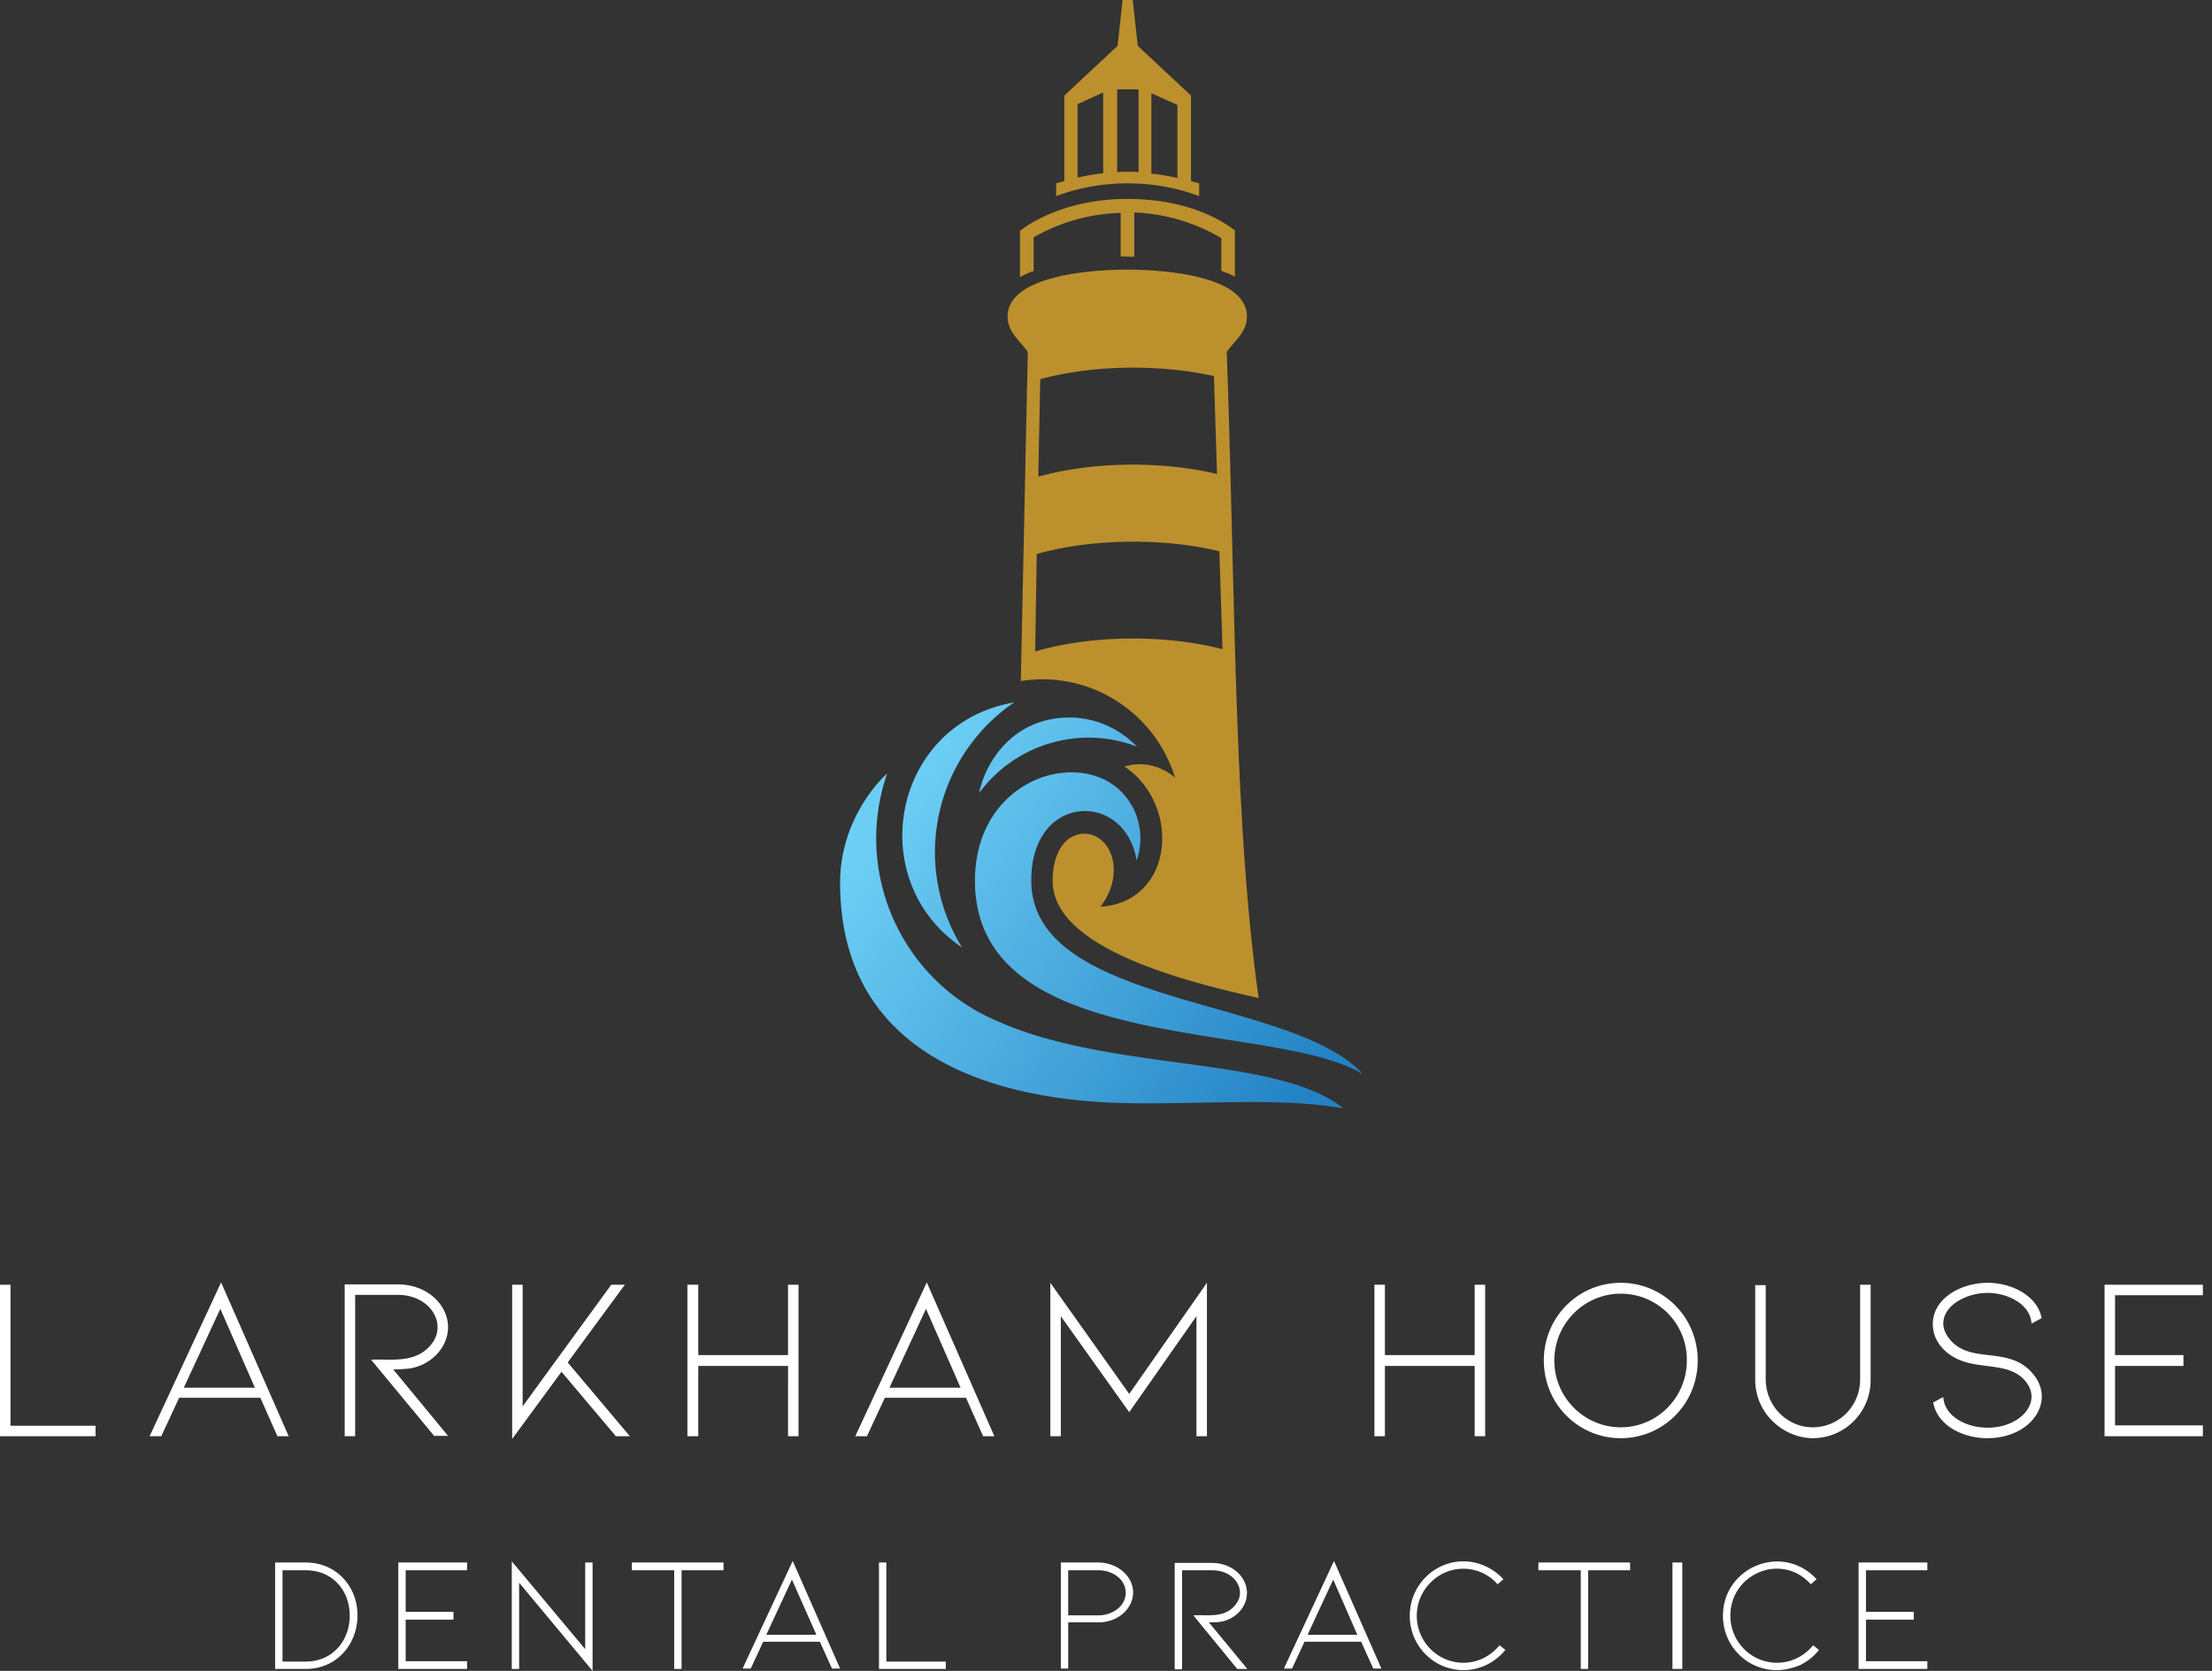
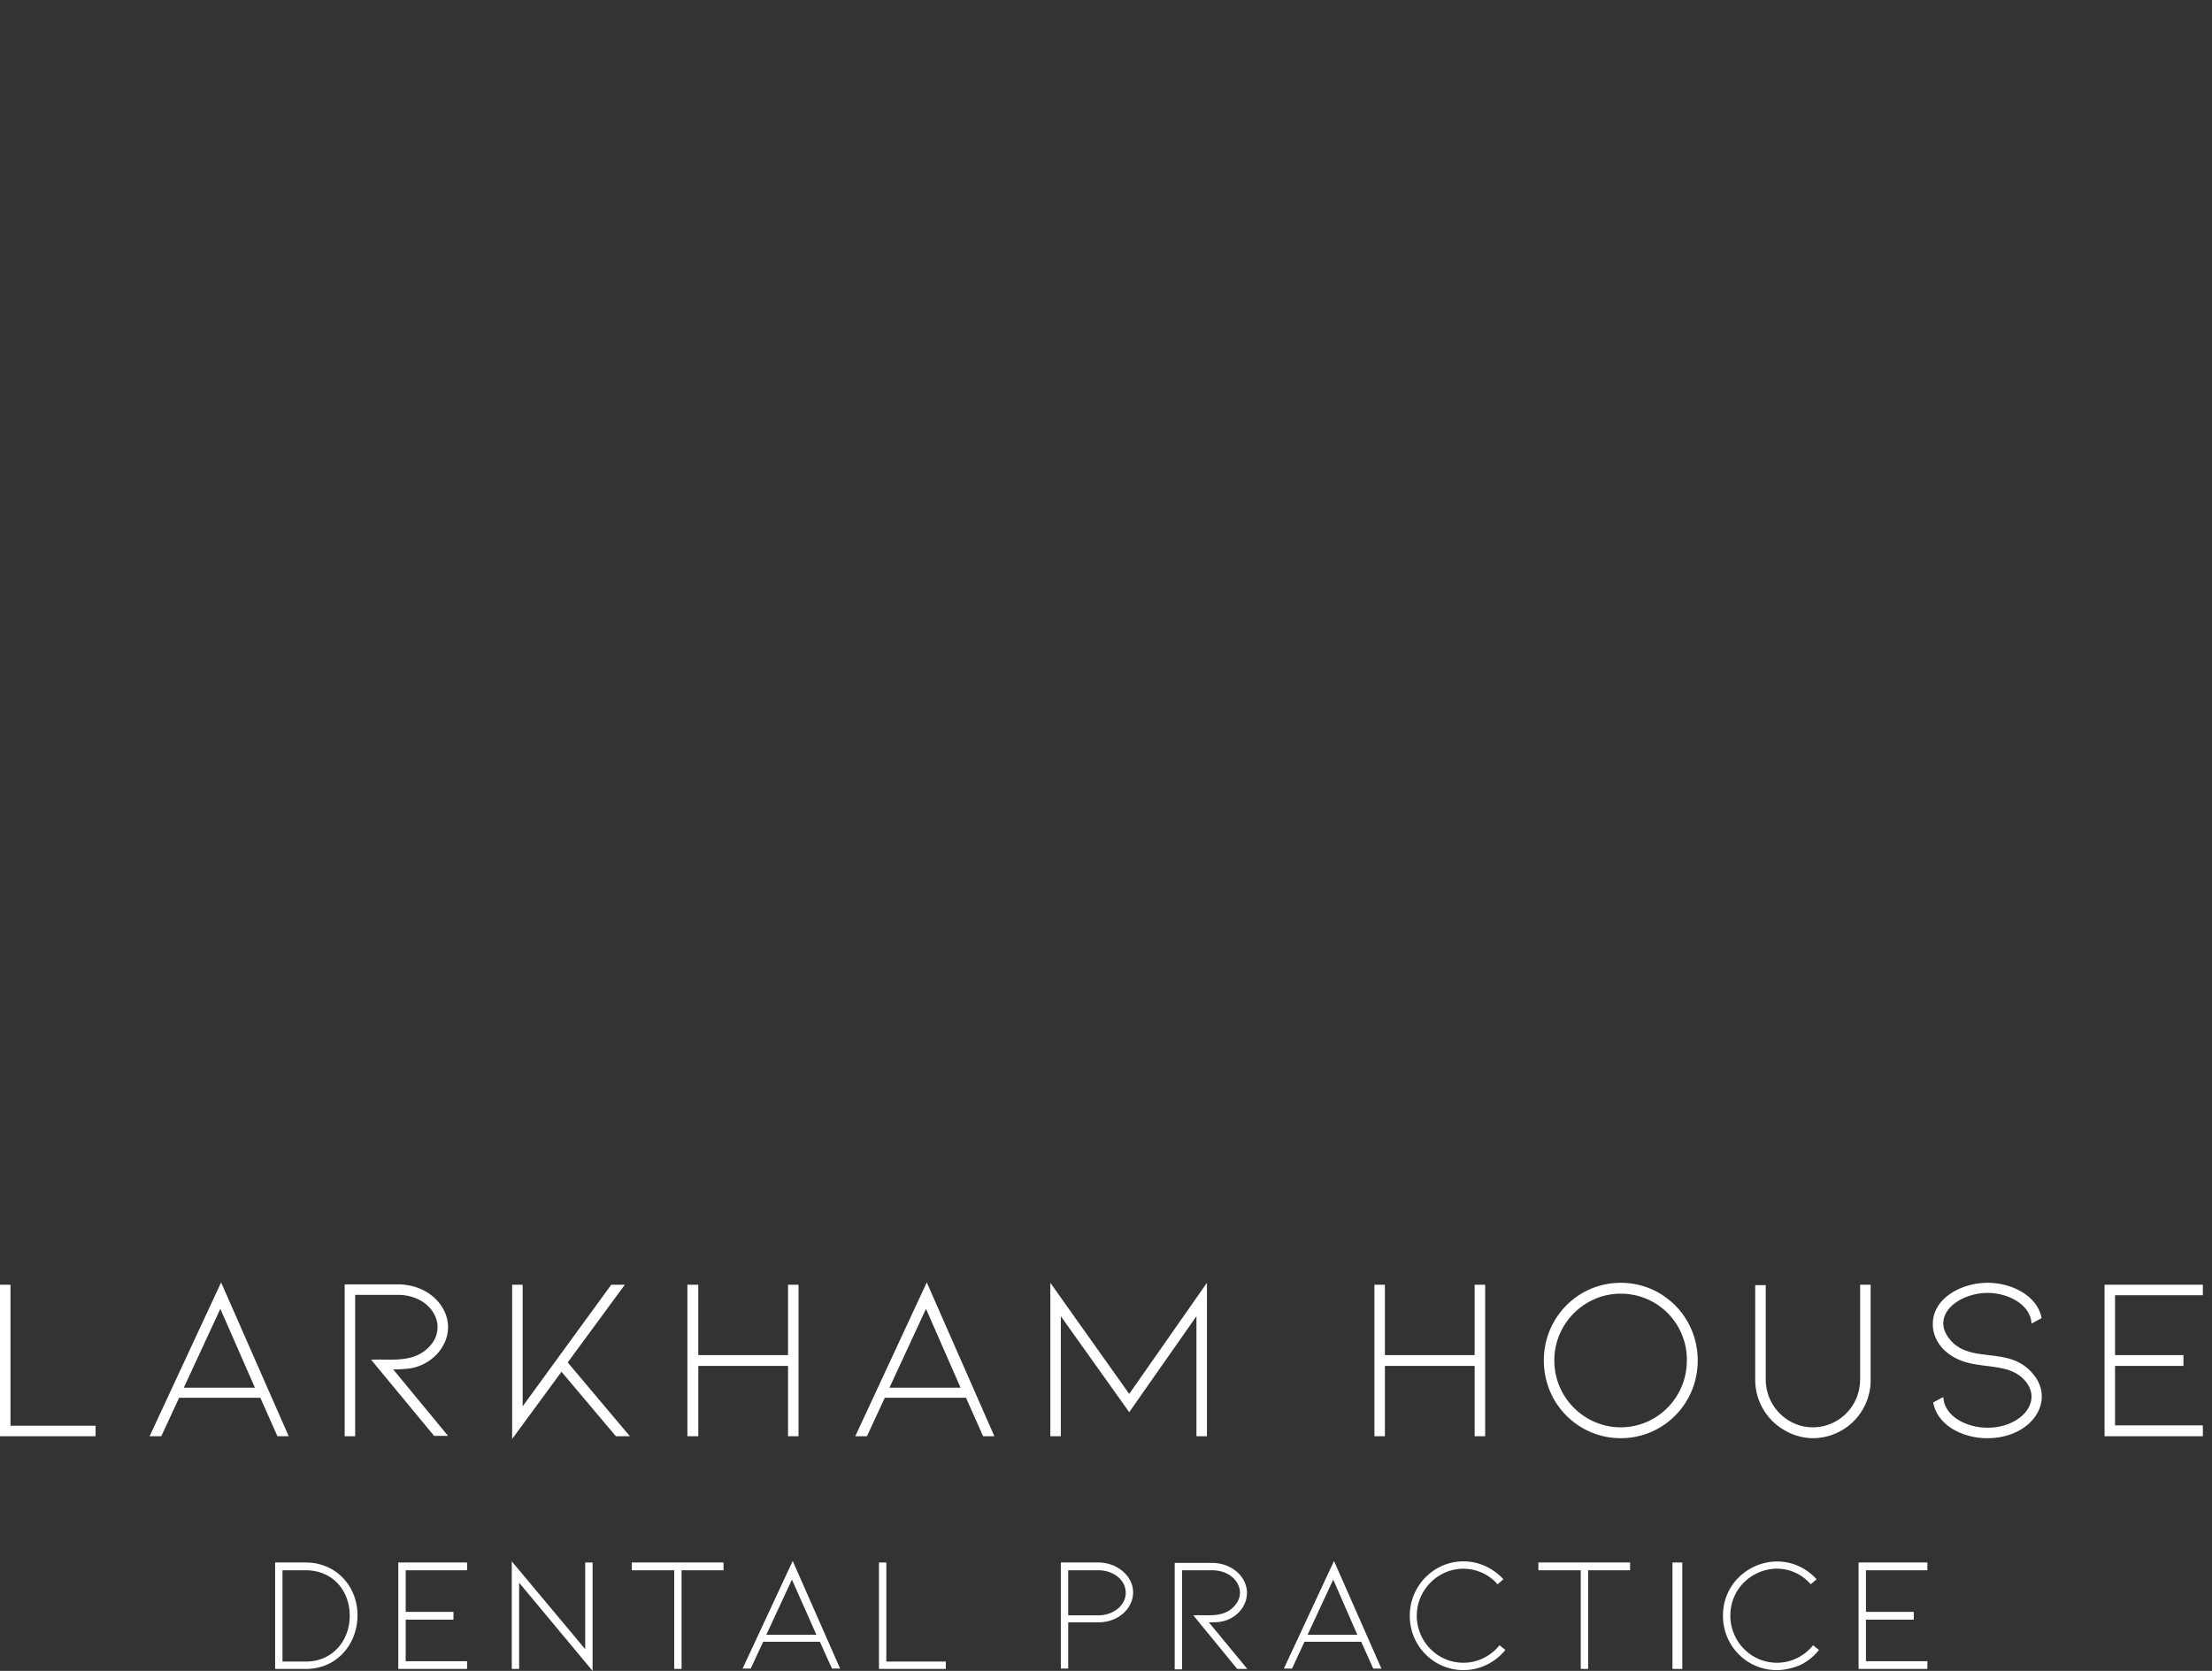
<svg xmlns="http://www.w3.org/2000/svg" width="225" height="170" viewBox="0 0 225 170">
  <rect x="0" y="0" width="225" height="170" fill="#333333" stroke="none" />
  <defs>
    <linearGradient x1="96.141%" y1="80.743%" x2="5.363%" y2="32.214%" id="0cortbno2a">
      <stop stop-color="#2483C5" offset="0%" />
      <stop stop-color="#6DCEF5" offset="100%" />
    </linearGradient>
  </defs>
  <g fill-rule="nonzero" fill="none">
    <g fill="#FFF">
      <path d="M0 146.126v-15.415h1.067v14.348h8.656v1.067zM18.221 142.213l-1.818 3.913h-1.186l7.273-15.652 6.878 15.652H28.22l-1.739-3.913h-8.26zm4.19-9.05-3.715 8.023h7.233l-3.518-8.024zM44.19 146.126l-6.443-7.786c1.937-.119 4.545.474 6.166-1.62.395-.514.593-1.068.593-1.7 0-1.62-1.542-3.28-4.071-3.28h-4.309v14.386H35.06v-15.454h5.376c3.122 0 5.138 2.174 5.138 4.348s-1.897 3.992-4.071 4.229c-.474.04-.949.08-1.502.08l5.573 6.758H44.19v.04zM64.071 146.126h-1.423l-5.533-6.56-5.02 6.837v-15.692h1.067v12.372l9.012-12.372h1.383l-5.81 7.906zM80.158 138.972h-9.13v7.154H69.92v-15.415h1.107v7.155h9.13v-7.155h1.067v15.415h-1.067zM90 142.213l-1.818 3.913h-1.186l7.273-15.652 6.877 15.652H100l-1.74-3.913H90zm4.19-9.05-3.716 8.023h7.234l-3.518-8.024zM121.7 146.126v-12.213l-6.838 9.763-6.957-9.763v12.213h-1.067v-15.612l8.024 11.304 7.905-11.304v15.612zM150 138.972h-9.13v7.154h-1.068v-15.415h1.068v7.155H150v-7.155h1.067v15.415H150zM164.862 146.324c-4.309 0-7.826-3.478-7.826-7.905s3.517-7.905 7.826-7.905c4.308 0 7.826 3.478 7.826 7.905s-3.518 7.905-7.826 7.905zm0-14.703c-3.716 0-6.76 3.043-6.76 6.798s3.044 6.798 6.76 6.798c3.676 0 6.719-3.004 6.719-6.798a6.706 6.706 0 0 0-6.72-6.798zM184.427 146.324c-2.925 0-5.89-2.411-5.89-5.968v-9.605h1.068v9.565c0 2.767 2.213 4.901 4.782 4.901 2.609 0 4.822-2.094 4.822-4.9v-9.606h1.068v9.605a5.897 5.897 0 0 1-5.85 6.008zM207.075 140.158c1.818 2.688-.593 6.166-4.94 6.166-2.451 0-5.06-1.265-5.495-3.636l1.028-.554c.119 2.016 2.411 3.123 4.506 3.123 3.241 0 5.494-2.45 3.992-4.546-1.581-2.213-4.704-1.304-7.075-2.45-1.423-.672-2.49-1.937-2.49-3.557 0-2.61 2.885-4.19 5.573-4.19 2.53 0 5.099 1.383 5.494 3.597l-1.028.553c-.079-1.897-2.332-3.122-4.466-3.122-2.095 0-4.506 1.225-4.506 3.122 0 .474.198.988.553 1.462 2.174 2.925 6.404.475 8.854 4.032zM214.071 146.126v-15.415h10v1.068h-8.933v6.087h6.957v1.106h-6.957v6.048h8.933v1.106zM31.107 169.802h-3.123v-10.83h3.123c3.083 0 5.257 2.411 5.257 5.376 0 2.925-2.095 5.454-5.257 5.454zm-2.372-.75h2.372c2.687 0 4.466-2.095 4.466-4.665 0-2.569-1.739-4.624-4.466-4.624h-2.372v9.288zM40.514 169.802v-10.83h6.996v.79h-6.245v4.23h4.861v.79h-4.861v4.23h6.245v.79zM52.806 161.028v8.774h-.75v-10.948l7.47 8.933v-8.815h.75V170zM73.597 158.972v.79h-4.269v10.04h-.75v-10.04h-4.31v-.79zM77.628 167.036l-1.264 2.727h-.83l5.098-10.949 4.823 10.949h-.83l-1.226-2.727h-5.77zm2.925-6.325-2.608 5.613h5.098l-2.49-5.613zM89.407 169.802v-10.83h.751v10.08h6.048v.75zM107.905 169.802v-10.83h3.834c1.858 0 3.518 1.344 3.518 3.044 0 1.62-1.502 3.043-3.518 3.043h-3.083v4.704h-.75v.04zm.751-5.454h3.083c1.423 0 2.767-.949 2.767-2.293 0-1.383-1.344-2.292-2.767-2.292h-3.083v4.585zM125.85 169.802l-4.467-5.454c1.542-.08 3.202.316 4.309-1.107.276-.356.434-.75.434-1.186 0-1.146-1.067-2.292-2.845-2.292h-3.044v10.079h-.75v-10.83h3.754c2.174 0 3.597 1.502 3.597 3.043 0 1.581-1.344 2.807-2.846 2.965-.316.04-.672.04-1.028.04l3.913 4.742h-1.027zM132.688 167.036l-1.265 2.727h-.83l5.099-10.949 4.822 10.949h-.83l-1.226-2.727h-5.77zm2.925-6.325-2.609 5.613h5.06l-2.451-5.613zM148.854 169.92c-2.965 0-5.455-2.41-5.455-5.533 0-3.083 2.49-5.533 5.455-5.533 1.541 0 3.004.672 4.07 1.818l-.592.514a4.646 4.646 0 0 0-3.478-1.581c-2.609 0-4.743 2.174-4.743 4.782 0 2.609 2.095 4.783 4.743 4.783 1.462 0 2.767-.672 3.676-1.779l.593.475c-1.068 1.304-2.61 2.055-4.27 2.055zM165.81 158.972v.79h-4.268v10.04h-.751v-10.04h-4.309v-.79zM170.119 158.972h1v10.83h-1zM180.711 169.92c-2.964 0-5.454-2.41-5.454-5.533 0-4.94 6.047-7.47 9.526-3.715l-.593.514c-2.925-3.28-8.182-1.107-8.182 3.201 0 2.609 2.095 4.783 4.743 4.783 1.462 0 2.767-.672 3.676-1.779l.593.475c-.514.672-1.146 1.146-1.897 1.541-.791.316-1.581.514-2.412.514zM189.051 169.802v-10.83h6.996v.79h-6.245v4.23h4.862v.79h-4.862v4.23h6.245v.79z" />
    </g>
-     <path d="M124.783 35.81c.711-1.067 2.055-1.976 2.055-3.597 0-4.624-10.316-4.782-12.174-4.782-4.071 0-12.174.711-12.174 4.782 0 1.621 1.384 2.57 2.055 3.597l-.711 33.479c6.957-1.107 13.636 3.122 15.692 9.841-1.384-1.225-3.32-1.7-5.139-1.146 5.85 3.992 4.98 13.795-2.45 14.269 2.608-3.4 1.106-7.43-1.66-7.43-1.581 0-3.202 1.462-3.202 4.821 0 6.996 14.15 10.356 20.949 11.898-2.53-18.143-2.332-39.921-3.241-65.732zm-18.973 2.767c5.376-1.462 12.135-1.541 17.668-.316l.316 9.96c-5.652-1.344-12.687-1.264-18.181.277l.197-9.92zm-.514 27.708.159-9.921c5.612-1.581 12.845-1.66 18.577-.277.276 8.458.316 9.881.316 9.96-5.77-1.502-13.32-1.462-19.052.238zm15.85-47.866V9.723l-5.415-5.059L115.217 0h-1.027l-.514 4.664-5.415 5.06v8.695l-.83.237v1.304c2.253-.87 4.782-1.304 7.273-1.304 2.49 0 5.02.435 7.272 1.304v-1.304l-.83-.237zm-8.933-.79c-.83.079-1.7.237-2.608.434v-7.47l2.608-1.186v8.221zm3.558-.12c-.514-.039-.79-.039-1.067-.039-.277 0-.554 0-1.068.04V9.09h2.174v8.42h-.04zm3.992.594c-.91-.198-1.779-.356-2.648-.435V9.486l2.648 1.186v7.43zm-5.099 2.134c-7.036 0-10.83 3.202-10.91 3.241v4.704c.436-.237.95-.474 1.384-.593V24.15a18.708 18.708 0 0 1 8.854-2.49v4.427c1.107.04 1.067.04 1.383.04V21.62a18.681 18.681 0 0 1 8.854 2.608v3.32c.475.198 1.028.396 1.384.593V23.44c-.198-.08-3.637-3.202-10.949-3.202z" fill="#BC902D" />
-     <path d="M115.613 87.55c1.423-3.993-1.147-8.973-6.64-8.973-4.625 0-9.803 3.795-9.803 11.028 0 17.944 30.553 14.15 39.447 19.684-7.075-7.945-33.716-6.799-33.716-19.684-.04-8.973 9.565-9.17 10.712-2.056zm-16.008-6.878c3.636-4.94 10.197-6.957 16.047-4.704-1.818-1.897-4.308-2.964-6.838-2.964-6.166 0-8.735 5.099-9.21 7.668zm-1.74 15.731A18.398 18.398 0 0 1 95.1 86.72c0-5.889 2.846-11.7 8.063-15.257-12.411 2.135-15.415 18.143-5.296 24.941zm-7.628-17.707s-4.782 4.15-4.782 11.106c0 22.688 25.85 22.451 31.422 22.451 6.997 0 13.953-.514 19.763.514-6.72-5.415-23.517-3.676-35.138-8.854-9.802-4.11-14.743-15.138-11.265-25.217z" fill="url(#0cortbno2a)" />
  </g>
</svg>